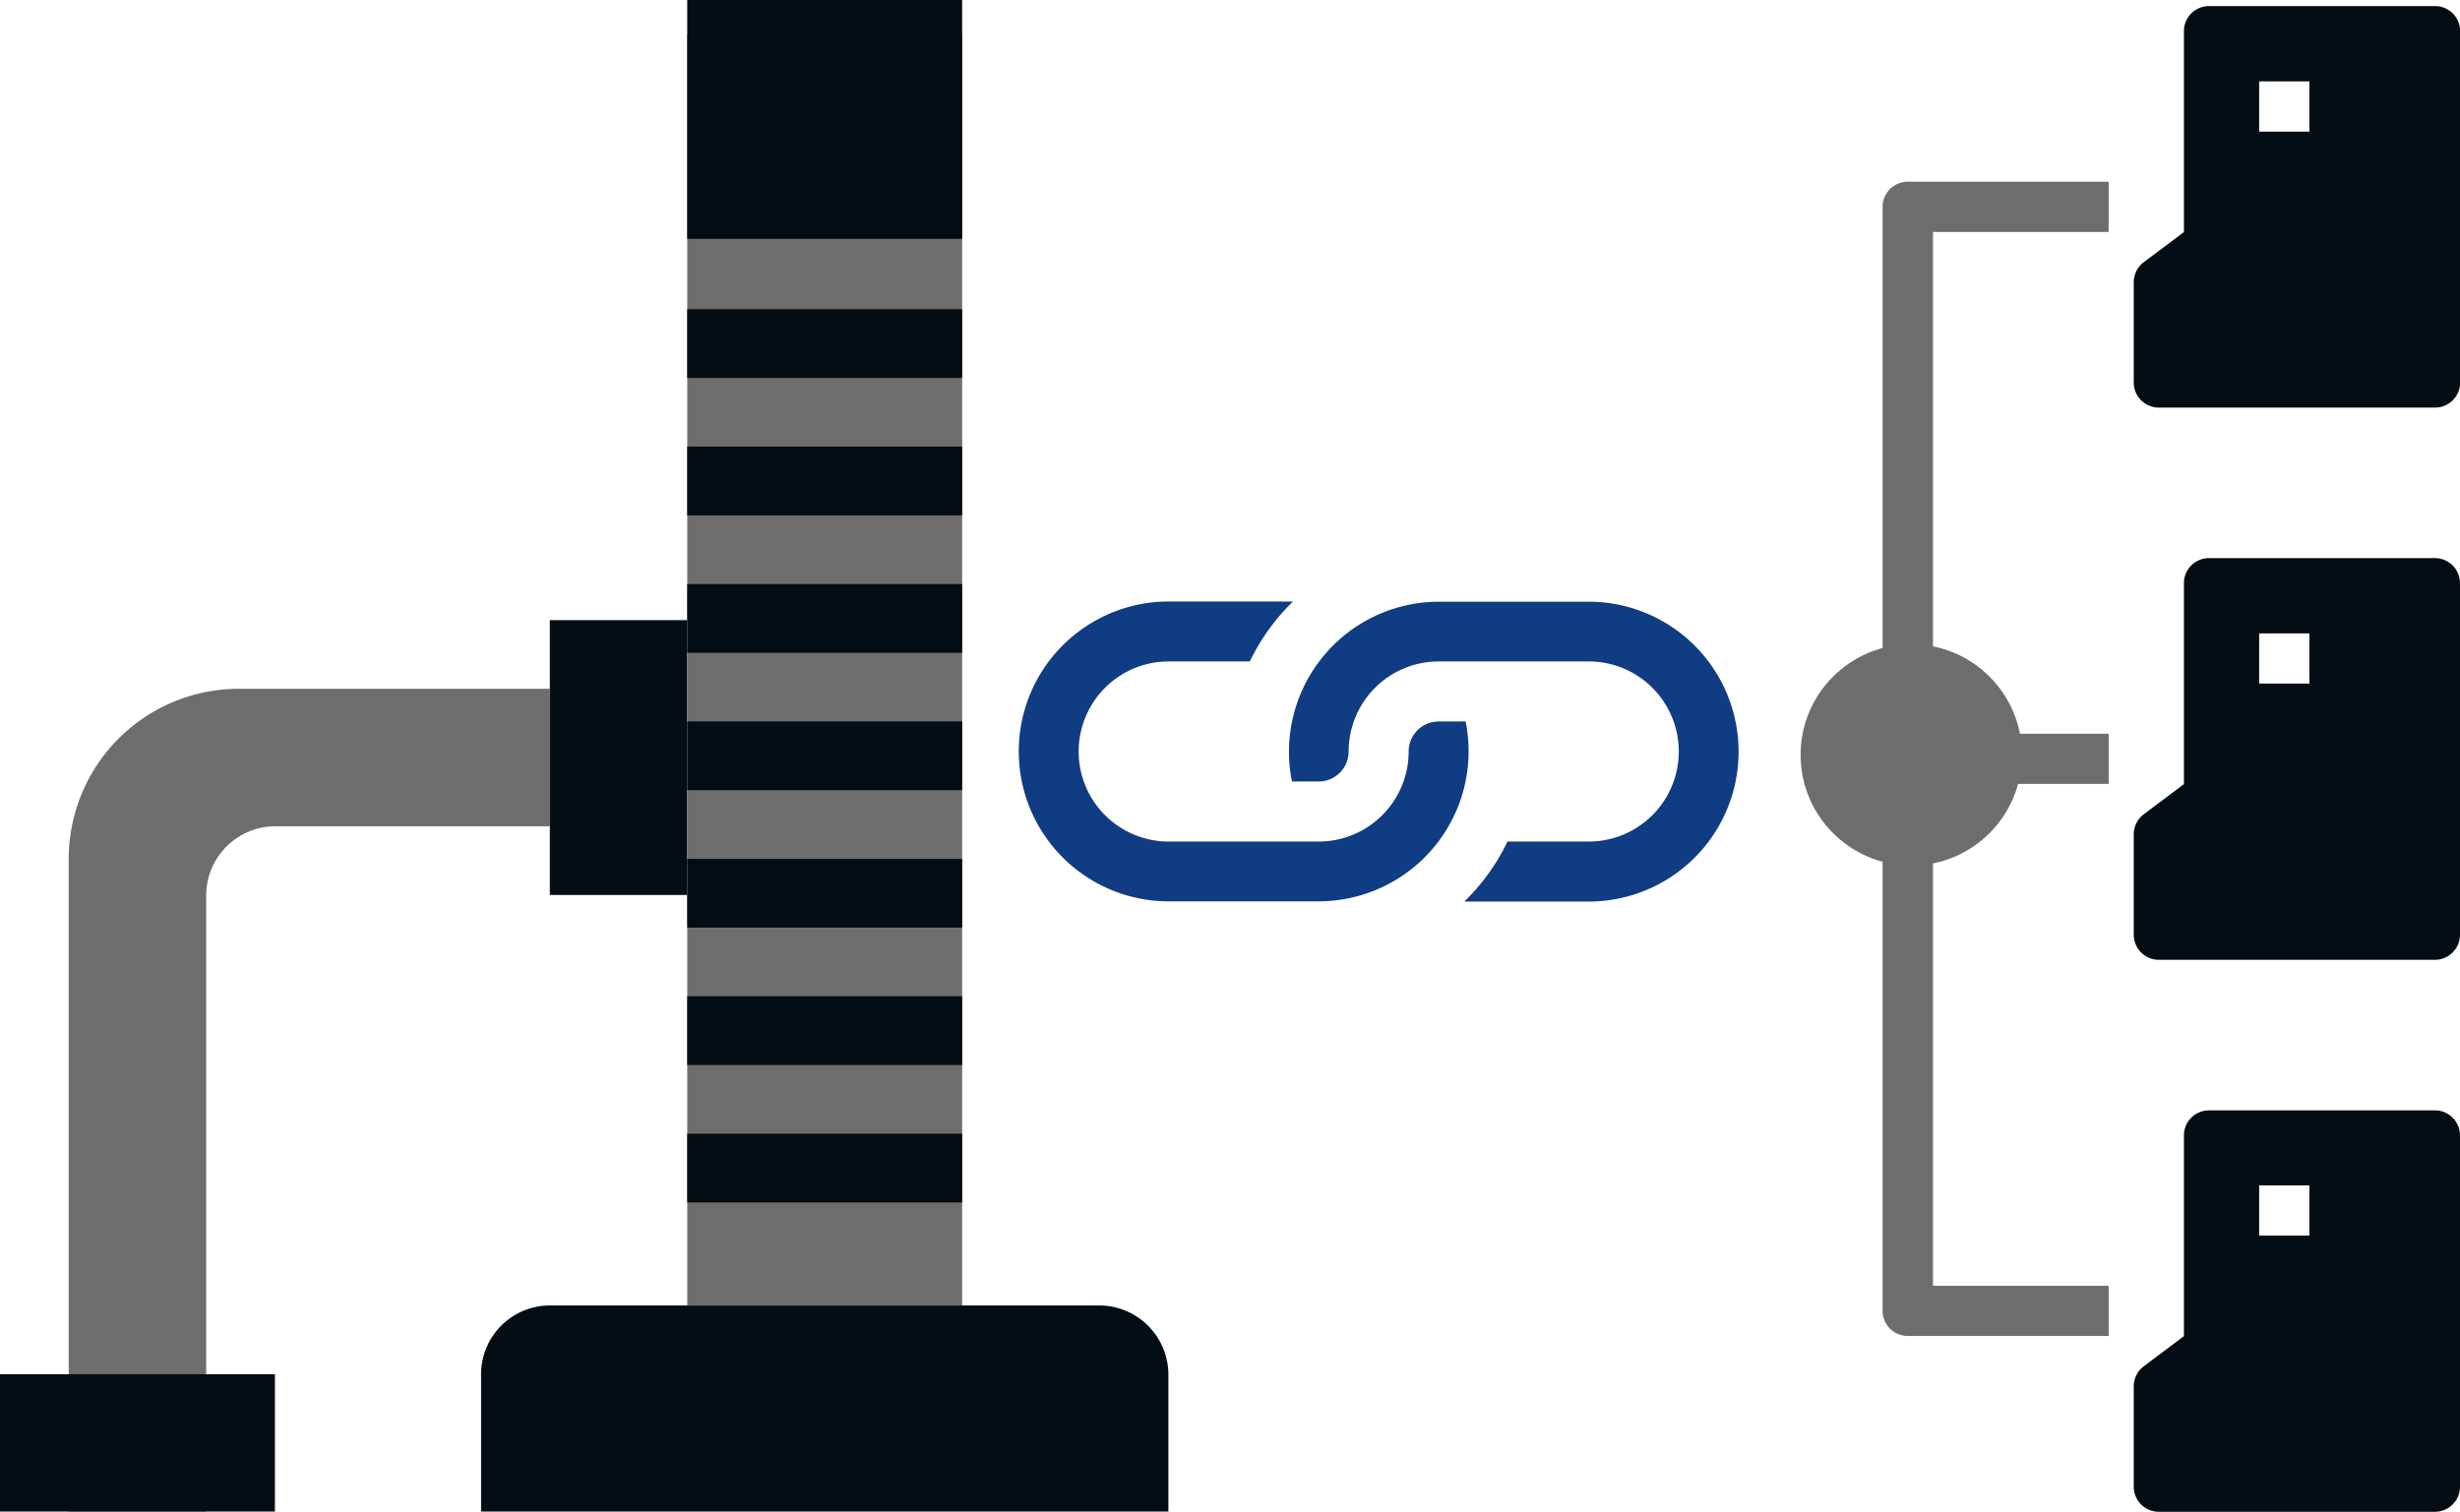
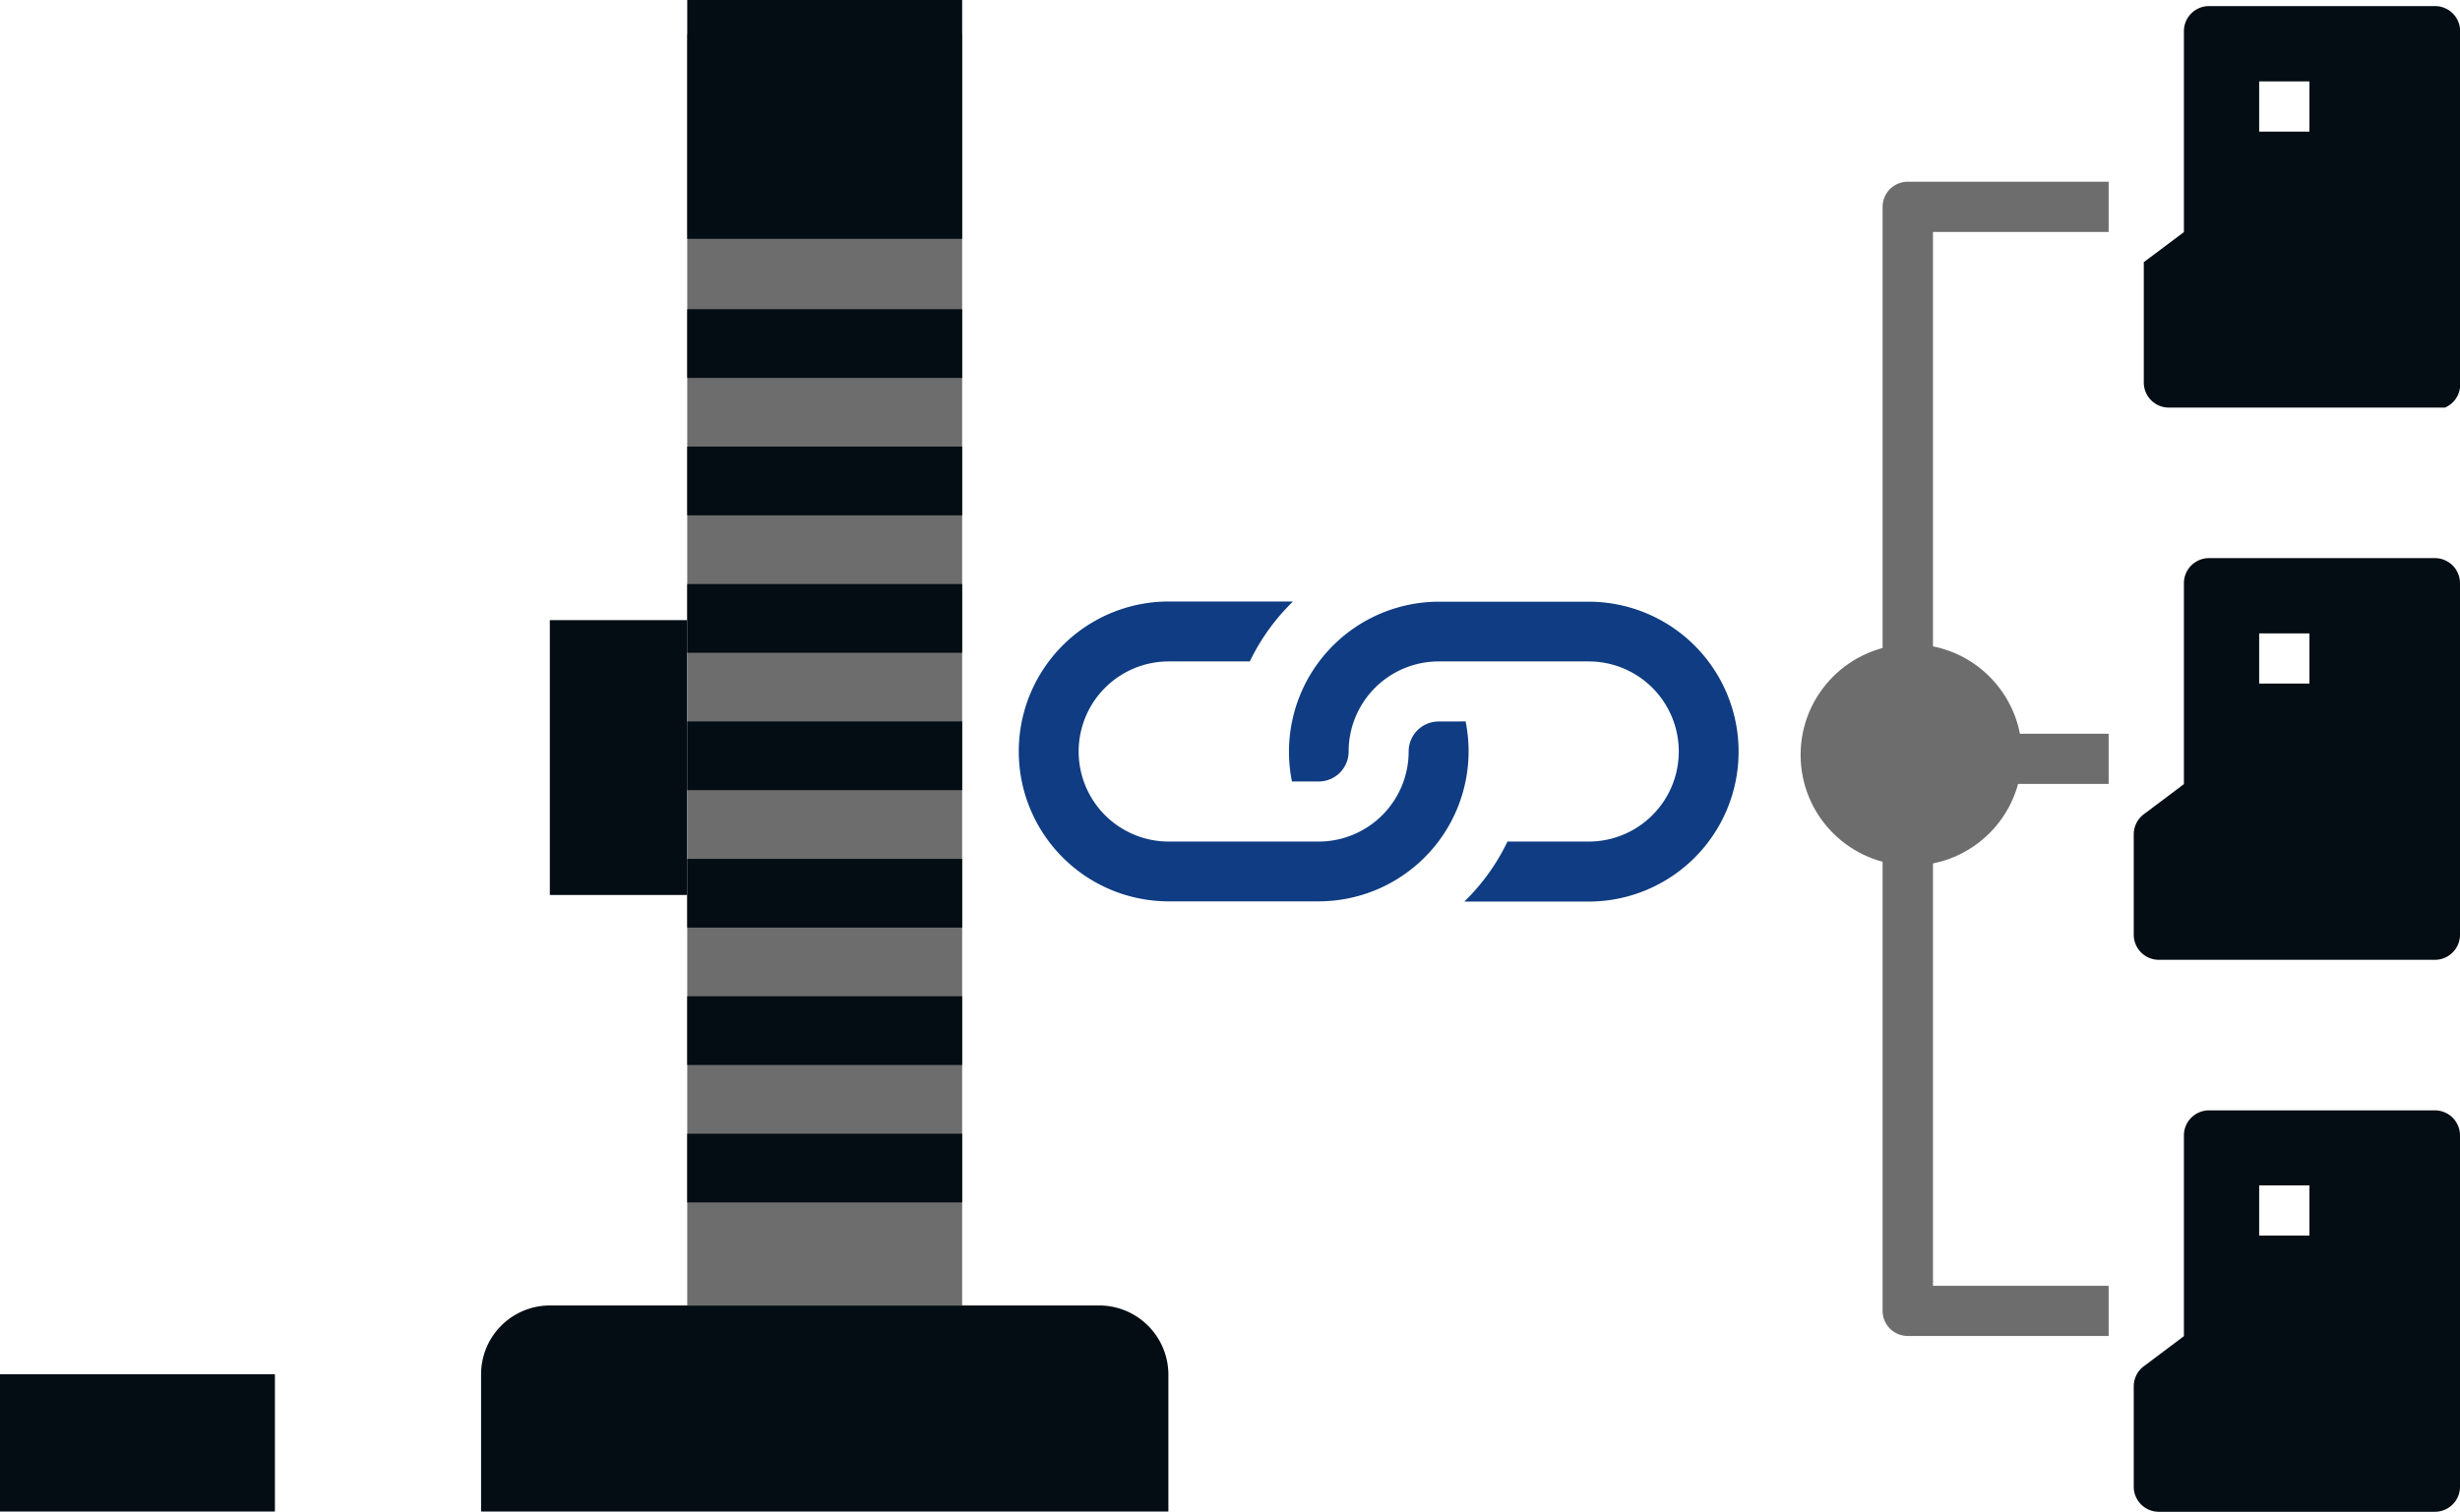
<svg xmlns="http://www.w3.org/2000/svg" id="Layer_1" data-name="Layer 1" viewBox="0 0 354.98 218.18">
  <title>kuvake-raataloidyt-ratkaisut</title>
-   <path d="M79.34,99.42H34.71a24.55,24.55,0,0,0-24.79,24.8V228.35H29.75V129.18a10,10,0,0,1,9.92-9.92H79.34" fill="#6d6d6d" />
  <path d="M79.34,188.43h79.34a10,10,0,0,1,9.92,9.92v19.83H69.42V198.35A9.94,9.94,0,0,1,79.34,188.43Z" fill="#040d14" />
  <polyline points="99.17 89.51 79.34 89.51 79.34 129.18 99.17 129.18" fill="#040d14" />
  <rect y="198.35" width="39.67" height="19.83" fill="#040d14" />
  <rect x="99.17" y="4.96" width="39.67" height="183.47" fill="#6d6d6d" />
  <rect x="99.17" y="64.46" width="39.67" height="9.92" fill="#040d14" />
  <rect x="99.17" y="84.3" width="39.67" height="9.92" fill="#040d14" />
  <rect x="99.17" y="104.13" width="39.67" height="9.92" fill="#040d14" />
  <rect x="99.17" y="123.97" width="39.67" height="9.92" fill="#040d14" />
  <rect x="99.17" y="143.8" width="39.67" height="9.92" fill="#040d14" />
  <rect x="99.17" y="163.64" width="39.67" height="9.92" fill="#040d14" />
  <path d="M278.93,185.59V123.5a14.49,14.49,0,0,0,10.35-10.35h15v-7.24h-15a14.51,14.51,0,0,0-10.35-10.35V33.48h25.35V26.23h-29a3.63,3.63,0,0,0-3.62,3.63v65.7a14.49,14.49,0,0,0-10.35,10.35v7.24a14.48,14.48,0,0,0,10.35,10.35v65.71a3.62,3.62,0,0,0,3.62,3.62h29v-7.24Z" fill="#6d6d6d" />
  <path d="M315.14,163.86v29l-5.79,4.35a3.61,3.61,0,0,0-1.45,2.89v14.49a3.62,3.62,0,0,0,3.62,3.62h39.84a3.62,3.62,0,0,0,3.62-3.62v-50.7a3.62,3.62,0,0,0-3.62-3.62h-32.6A3.62,3.62,0,0,0,315.14,163.86Zm18.11,7.24v7.24H326V171.1Z" fill="#040d14" />
  <path d="M315.14,84.18v29l-5.79,4.35a3.63,3.63,0,0,0-1.45,2.9v14.48a3.63,3.63,0,0,0,3.62,3.63h39.84a3.63,3.63,0,0,0,3.62-3.63V84.18a3.62,3.62,0,0,0-3.62-3.62h-32.6A3.62,3.62,0,0,0,315.14,84.18Zm18.11,7.24v7.25H326V91.42Z" fill="#040d14" />
-   <path d="M315.14,4.5v29l-5.79,4.34a3.64,3.64,0,0,0-1.45,2.9V55.21a3.62,3.62,0,0,0,3.62,3.62h39.84A3.62,3.62,0,0,0,355,55.21V4.5A3.62,3.62,0,0,0,351.36.88h-32.6A3.62,3.62,0,0,0,315.14,4.5Zm18.11,7.25V19H326V11.75Z" fill="#040d14" />
+   <path d="M315.14,4.5v29l-5.79,4.34V55.21a3.62,3.62,0,0,0,3.62,3.62h39.84A3.62,3.62,0,0,0,355,55.21V4.5A3.62,3.62,0,0,0,351.36.88h-32.6A3.62,3.62,0,0,0,315.14,4.5Zm18.11,7.25V19H326V11.75Z" fill="#040d14" />
  <path d="M207.6,104.14a4.33,4.33,0,0,0-4.33,4.33,13,13,0,0,1-13,13H168.65a13,13,0,1,1,0-26h11.7a30.4,30.4,0,0,1,6.23-8.65H168.65a21.64,21.64,0,0,0,0,43.28h21.63a21.66,21.66,0,0,0,21.64-21.64,22.08,22.08,0,0,0-.43-4.33Z" fill="#0f3c82" />
  <path d="M190.28,112.8a4.33,4.33,0,0,0,4.33-4.33,13,13,0,0,1,13-13h21.64a13,13,0,0,1,0,26H217.53a30.31,30.31,0,0,1-6.23,8.66h17.94a21.64,21.64,0,0,0,0-43.28H207.6A21.66,21.66,0,0,0,186,108.47a22.08,22.08,0,0,0,.43,4.33Z" fill="#0f3c82" />
  <circle cx="275.8" cy="108.96" r="15.97" fill="#6d6d6d" />
  <rect x="99.17" y="44.63" width="39.67" height="9.92" fill="#040d14" />
  <rect x="99.17" width="39.67" height="34.47" fill="#040d14" />
</svg>